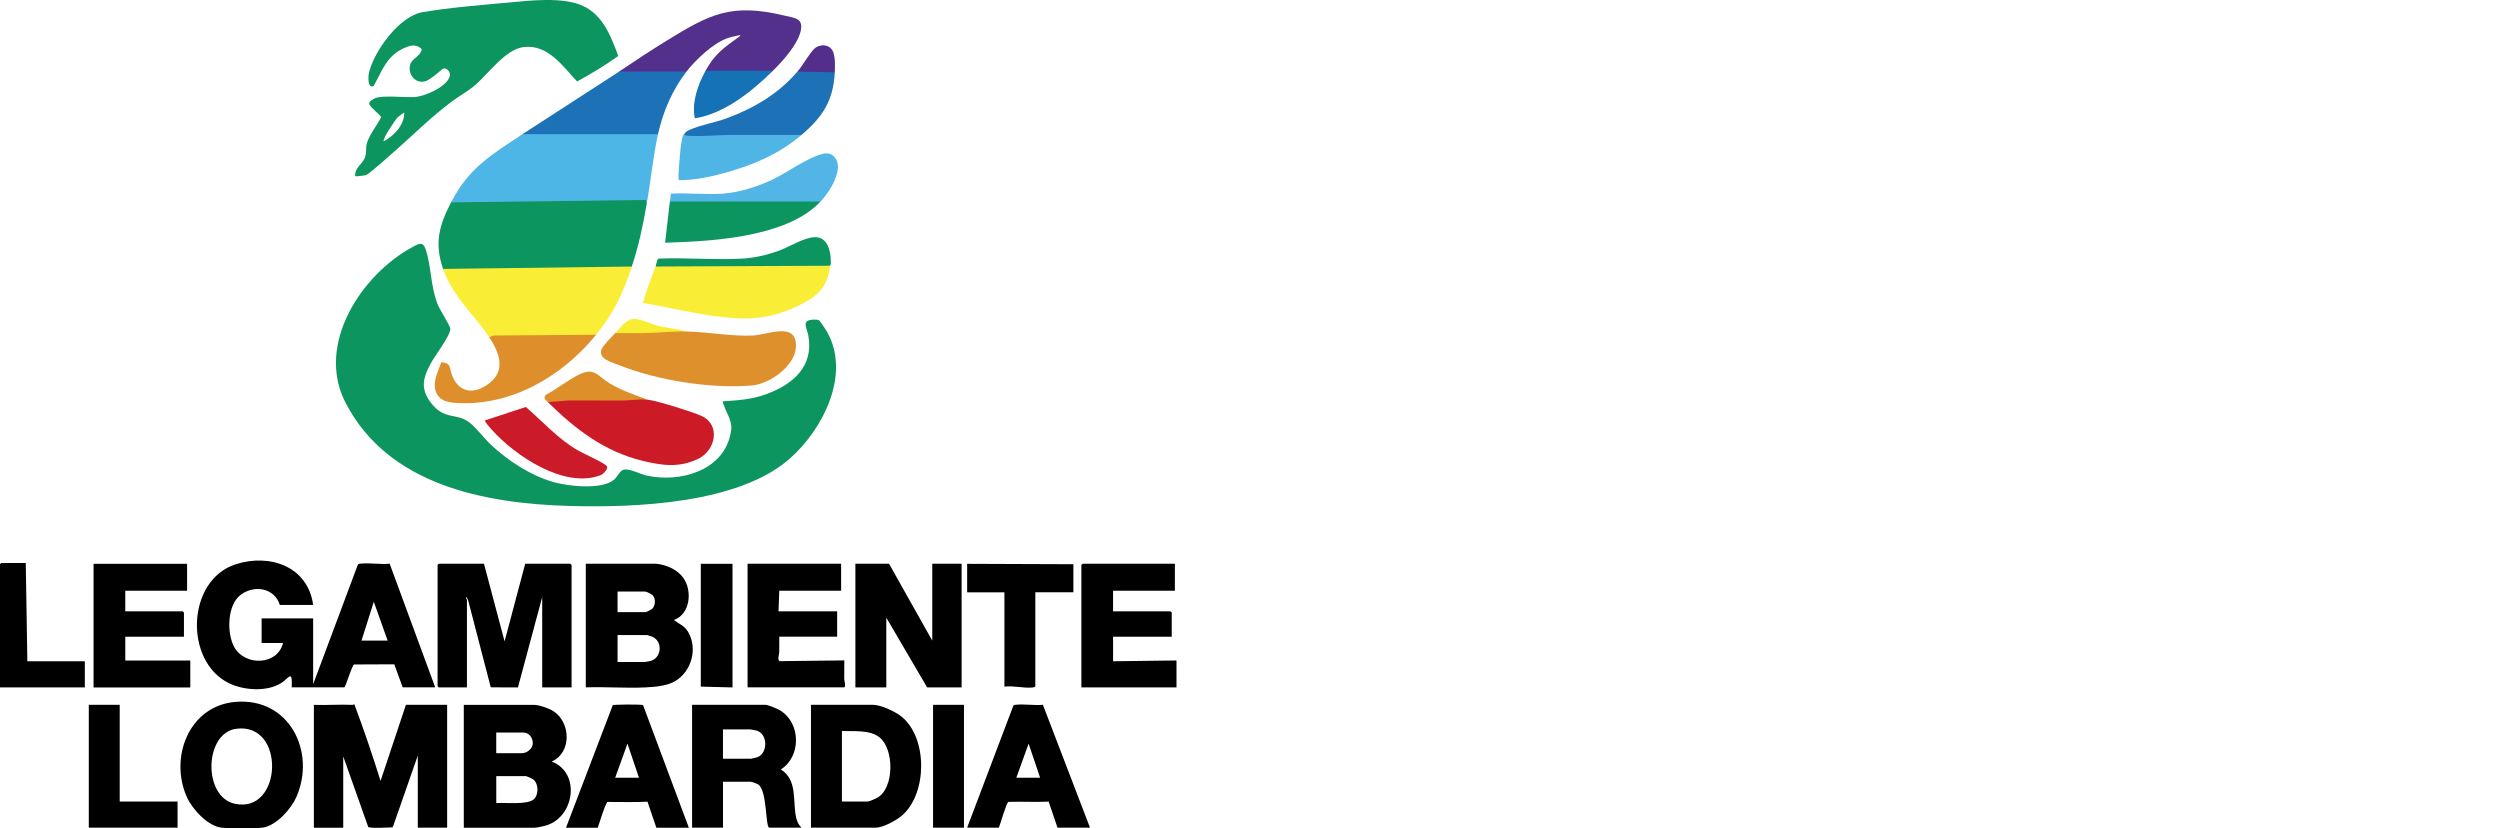
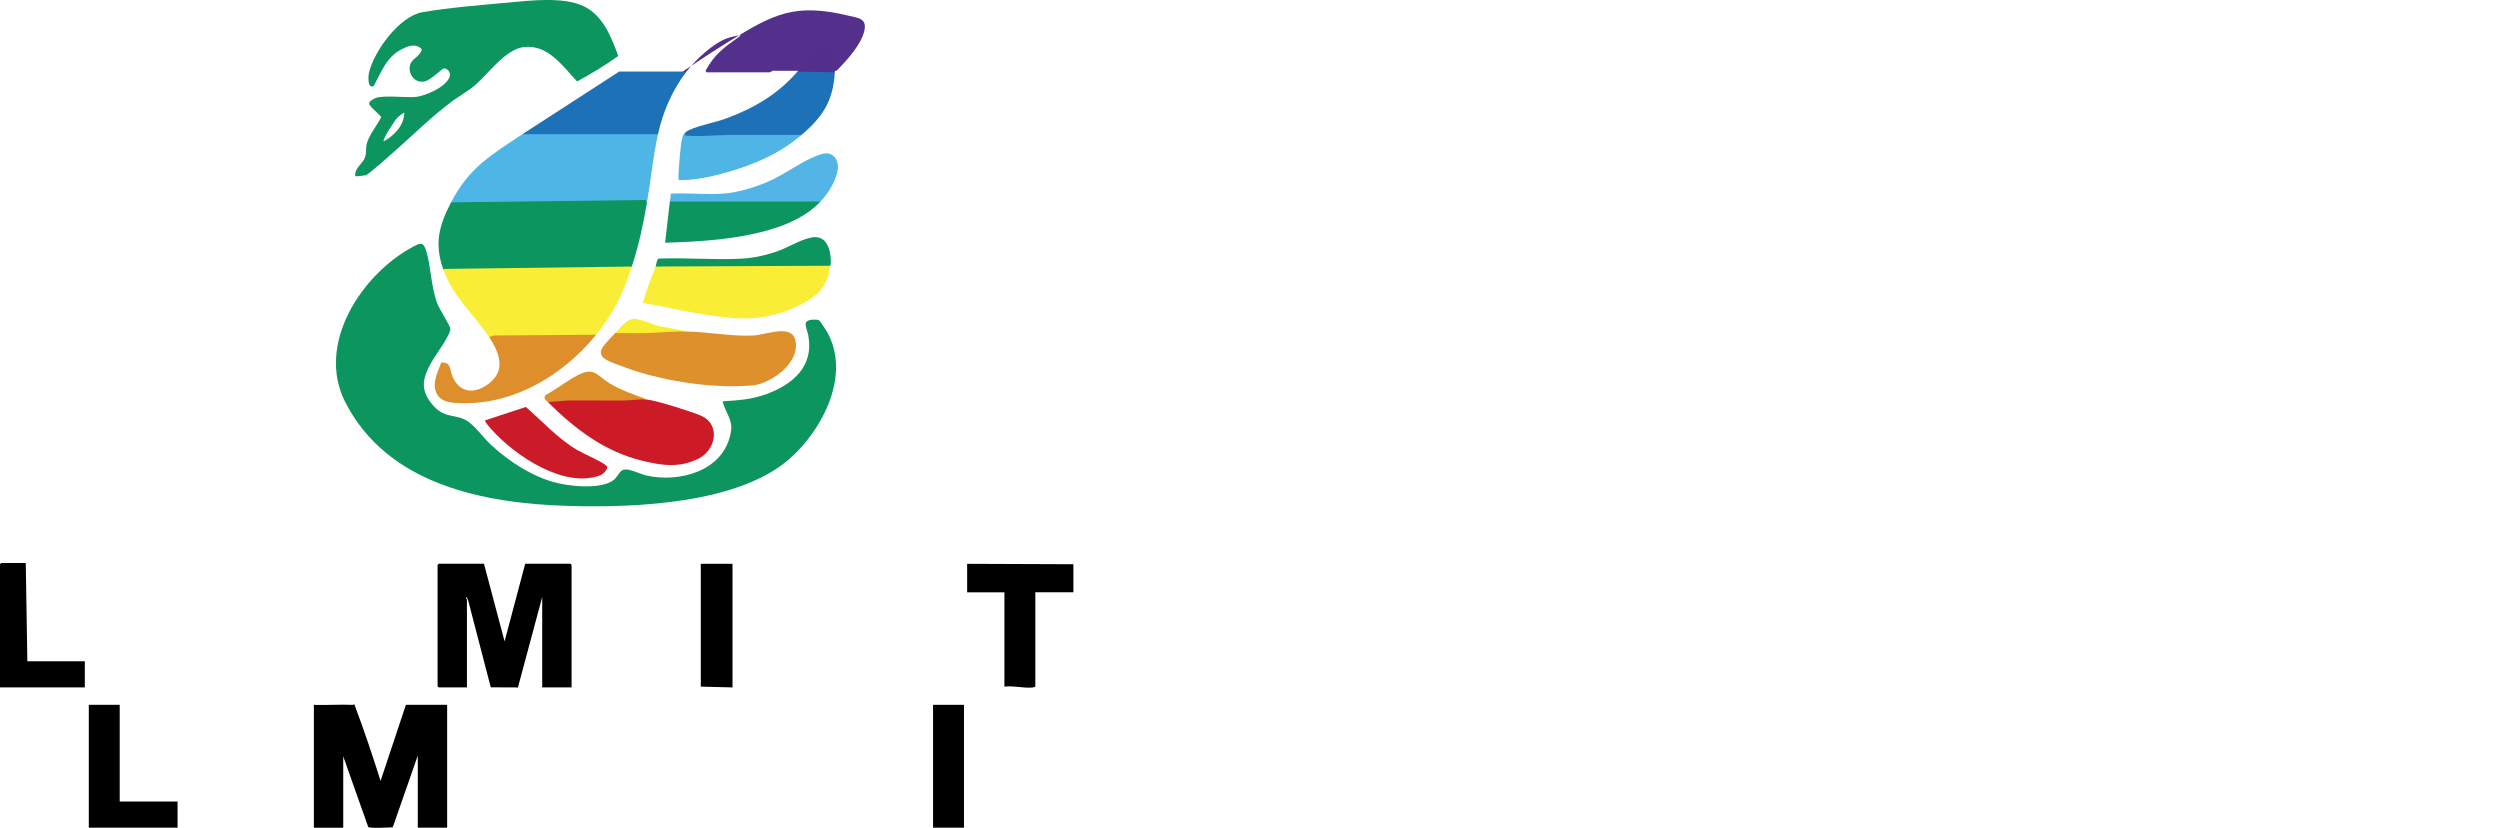
<svg xmlns="http://www.w3.org/2000/svg" id="Ebene_1" version="1.1" viewBox="0 0 850 281.66">
  <path d="M245.82,136.44c5.11-.31,9.86-.64,14.7-2.42,9.01-3.31,16.27-9.38,14.3-19.96-.52-2.78-2.53-5.25,1.87-5.39.58-.02,1.34-.02,1.84.27.29.17,2.25,3.16,2.56,3.7,8.38,14.54-1.28,33.37-12.62,43.34-17.46,15.35-52.74,16.69-75.09,16.04-28.83-.83-61.66-7.17-76-35.31-10.02-19.67,5.48-43.37,22.97-52.77,2.54-1.37,3.57-1.82,4.53,1.3,1.79,5.79,1.54,12.12,3.9,18.2.72,1.85,4.29,7.33,4.34,8.35.1,2.14-5.13,9.01-6.43,11.37-2.82,5.1-4.01,8.89-.05,13.95,4.5,5.77,8.41,3.21,12.75,6.38,2.54,1.86,5.12,5.48,7.58,7.78,5.88,5.47,13.51,10.46,21.3,12.66,5.04,1.42,16.31,2.66,20.48-.82,1.25-1.04,2-3.25,3.53-3.48,1.85-.29,5.5,1.59,7.61,2.06,11.1,2.47,25.8-1.48,28.45-13.98.52-2.46.4-3.32-.42-5.69-.29-.84-2.51-5.18-2.1-5.58h0ZM153.36,68.8l.62-.54,65.21-.8c.59.02.84.57.74,1.62-1.33,7.66-2.7,14.17-5.12,21.56l-.42.54-63.39.74-.34-.47c-3.03-8.76-1.38-14.75,2.7-22.64h0Z" fill="#0c955e" />
  <path d="M194.33,233.71h-9.98v-30.72l-8.25,30.74-9.24-.04-7.7-29.62-.54-1.07c-.45.22.14.79.14.94v29.78h-9.57l-.41-.41v-41.23l.41-.41h15.36l7.01,26.4,7.01-26.4h15.36l.41.41v41.63h0ZM120.08,239.64s.22-.27.41-.15c3.2,8.55,6.17,17.28,8.9,26.02l8.62-25.87h14.02v41.77h-9.98v-24.52l-8.4,24.07-.22.33c-1.2.07-7.77.42-8.24-.14l-8.49-23.98v24.26h-9.98v-41.77c4.43.15,8.91-.21,13.34,0h0Z" />
  <path d="M177.63,45.62l1.78-.54h43.98l.33.54c-1.7,7.69-2.43,15.68-3.78,23.45l-.39-1.08-66.18.81c6.1-11.82,13.65-16.11,24.26-23.18h0Z" fill="#4eb6e7" />
  <path d="M214.82,90.62c-2.98,9.11-6.07,15.7-12.13,23.18l-.98.54-33.74.25c-.75.41-1.3.42-1.67.02-5.31-7.99-12.3-13.53-15.63-23.18,0,0,64.15-.81,64.15-.81Z" fill="#faed35" />
-   <path d="M302.28,191.68l14.69,26.14v-26.14h9.98v42.04h-11.72l-13.89-23.72v23.72h-10.51v-42.04h11.46ZM63.61,191.68v9.16h-21.02v7.01h19.54l.41.41v8.22h-19.94v8.09h22.1v9.16H31.81v-42.04h31.81,0ZM285.98,191.68v9.16h-21.02l-.27,7.01h19.94v8.62h-19.68v5.26c-.02.7-.76,2.8.17,3.06l21.94-.25-.02,6.34c.02.49.68,2.82-.12,2.82h-32.75v-42.04h31.82ZM399.46,191.68v9.16h-21.02v7.01h19.54l.41.41v8.22h-19.94v8.35l21.56-.27v9.16h-32.34v-41.63l.41-.41h31.4,0Z" />
  <path d="M233.96,112.72c7.07.19,14.97,1.7,21.98,1.36,5.17-.25,15.06-4.95,14.68,3.89-.29,6.47-8.93,12.57-14.95,13.09-13.89,1.18-32.02-1.7-44.95-6.82-2.41-.95-7.81-2.25-6.1-5.69.67-1.34,3.4-4.06,4.54-5.29l.86-.37c6.04-.07,12.08-.28,18.1-.62l5.82.45h0Z" fill="#de902c" />
  <path d="M282.2,90.35c-.7,7.46-4.68,10.76-11.14,13.79-10.33,4.85-18.31,4.74-29.38,3.14-7.74-1.12-15.38-2.95-23.08-4.28,1.07-4.24,2.83-8.29,4.3-12.38l.33-.54,58.63-.26s.34.54.34.54Z" fill="#faed36" />
  <path d="M220.21,135.89c3.04.31,15.35,4.17,18.33,5.53,6.51,2.98,4.86,11.62-1.08,14.54-6.42,3.16-12.33,2.34-19.03.71-12.93-3.14-22.94-10.82-32.18-19.98l.26-.56c8.24-.65,16.74-.82,25.48-.5,2.82-.41,5.55-.32,8.22.26h0Z" fill="#cc1b27" />
-   <path d="M262.79,24.06l-1.1.54h-21.48l-.33-.54c3.16-5.73,6.19-7.82,11.3-11.47.11-.08.78-.54.42-.66-1.54.32-3.03.6-4.51,1.14-4.77,1.77-10.57,7.26-13.68,11.26l-.97.54h-21.62l-.33-.54c5.25-3.52,10.54-7.03,15.93-10.35,15.02-9.26,22.22-13.03,40.41-8.65,3.29.79,6.39.82,5.42,5.17-1.05,4.68-6.12,10.26-9.47,13.57h0Z" fill="#53308b" />
+   <path d="M262.79,24.06l-1.1.54h-21.48l-.33-.54c3.16-5.73,6.19-7.82,11.3-11.47.11-.08.78-.54.42-.66-1.54.32-3.03.6-4.51,1.14-4.77,1.77-10.57,7.26-13.68,11.26l-.97.54l-.33-.54c5.25-3.52,10.54-7.03,15.93-10.35,15.02-9.26,22.22-13.03,40.41-8.65,3.29.79,6.39.82,5.42,5.17-1.05,4.68-6.12,10.26-9.47,13.57h0Z" fill="#53308b" />
  <path d="M210.51,24.33h22.91c-4.79,6.16-8.02,13.67-9.7,21.29h-46.09l32.89-21.29h0Z" fill="#1d72b7" />
  <path d="M364.95,201.38h-12.94v31.94c0,.3-.66.38-.93.42-2.97.34-6.51-.7-9.58-.28v-32.06h-12.67v-9.7l36.12.14v9.57h0ZM40.7,239.64v32.87h19.67v8.9h-30.18v-41.77h10.51Z" />
  <path d="M202.69,113.8c-11.46,14.14-29.07,24.5-47.84,23.18-3.14-.22-5.79-.92-6.8-4.25-.93-3.06.98-6.64,1.97-9.51,3.42,0,2.75,1.99,3.68,4.4,2.41,6.22,7.83,6.52,12.74,2.62,5.7-4.54,3.22-10.58-.13-15.62l1.47-.55,34.92-.26h0Z" fill="#de8f2b" />
  <path d="M28.84,224.82v8.9H0v-41.9l.41-.41h8.35l.54,33.42h19.54Z" />
  <path d="M283.82,24.6c-.5,9.73-4.18,15.22-11.32,21.29-.62.14-1.23.28-1.86.38s-1.24.18-1.86.18l-35.61.17c-.6-.14-.88-.38-.57-1,.57-.86.98-1.06,1.89-1.48,3.54-1.63,8.81-2.52,12.73-3.98,9.31-3.47,17.38-8.25,23.92-15.83l.82-.52,11.53.25.31.54h0Z" fill="#1d72b7" />
  <path d="M278.97,68.53c-5.98,6.38-15.5,9.5-23.94,11.23-9.4,1.94-19.31,2.46-28.9,2.78l1.62-14.02.19-.54h50.69l.34.54Z" fill="#0c955e" />
  <path d="M249.05,191.68v42.04l-10.78-.27v-41.77h10.78Z" />
  <path d="M164.96,142.91l13.82-4.54c5.74,4.96,11.17,11.04,17.8,14.82,1.7.98,9.04,4.22,9.76,5.34.56.87-1.24,2.69-2.11,3.02-12.31,4.74-29.07-6.57-36.99-15.42-.46-.51-2.59-2.79-2.29-3.23h.02Z" fill="#cb1b28" />
  <path d="M317.24,239.64h10.51v41.77h-10.51v-41.77Z" />
  <path d="M272.5,45.89c-7.46,6.33-15.63,9.89-25.01,12.59-5.41,1.56-10.95,2.78-16.62,2.78-.26-.04-.19-1.69-.17-2.04.23-3.27.55-9.99,1.42-12.87.14-.45.31-.48.47-.73.35.54.91.52,1.47.55,4.74.29,9.58-.24,14.29-.3h24.14s0,.02,0,.02Z" fill="#4fb5e5" />
  <path d="M278.97,68.53h-51.21c.12-.9.31-1.78.27-2.7,5.86-.3,12.11.42,17.92,0,5.35-.38,11.94-2.49,16.76-4.8,5.17-2.47,11.7-7.42,17.12-8.75,3.26-.81,5.35,1.97,5.04,5.04-.4,3.95-3.27,8.41-5.9,11.22h0Z" fill="#52b5e6" />
  <path d="M282.2,90.35l-59.29.27c.16-.46.49-2.58.99-2.7,9.3-.37,19.02.52,28.26.02,4.33-.23,8.6-1.22,12.66-2.7,3.58-1.3,8.77-4.62,12.39-4.61,4.5.02,5.43,5.55,5.26,9.07-.02.35-.27.59-.28.65h0Z" fill="#0c955e" />
-   <path d="M262.79,24.06c-7.18,7.06-16.34,14.5-26.54,16.18-1.14-5.38,1.04-11.47,3.63-16.18h22.91Z" fill="#1572b7" />
  <path d="M220.21,135.89c-2.7-.27-5.6.25-8.21.28-6.21.07-12.42-.07-18.62-.02l-7.13.55c-.75-.75-1.66-1.34-.68-2.43,3.72-2,7.28-4.88,11.02-6.78,5.54-2.81,6.26.17,10.71,2.86,4.06,2.45,8.5,3.9,12.92,5.54h0Z" fill="#dd902a" />
  <path d="M283.82,24.6l-12.67-.27c1.71-1.98,4.15-6.34,5.79-7.82,1.95-1.74,5.38-1.47,6.35,1.2.75,2.08.63,4.78.53,6.89Z" fill="#542e8b" />
  <path d="M233.96,112.72c-5.04-.14-10.21.45-15.22.55-3.19.06-6.39-.07-9.58,0,1.58-1.7,3.87-4.84,6.34-4.85,2.84,0,7.55,2.63,10.65,2.83l7.82,1.48h0Z" fill="#f9ed32" />
-   <path d="M132.49,191.65c-3.15.33-6.93-.36-10,0-.3.03-.59,0-.8.28l-15.22,40.7v-22.37h-17.52v8.35h7.28c-1.84,7.62-12.82,7.93-16.5,1.54-2.7-4.69-2.54-14.46,2.12-17.93,4.62-3.44,11.45-2.38,13.3,3.46h11.32c-1.77-13.12-14.78-17.57-26.36-13.82-16.7,5.4-17.55,32.94-2.27,40.42,4.98,2.44,12.81,3.01,17.66.02,2.82-1.73,3.96-4.89,3.69,1.4h17.88c.44-.1,2.63-7.54,3.31-7.78l13.68-.06,2.86,7.83h11.05l-15.49-42.06h.02ZM122.91,217.81l4.18-13.21,4.71,13.21h-8.9Z" />
  <path d="M198.39,2.09c-6.9-3.28-18.2-1.9-25.75-1.2-9.13.84-20.17,1.71-29.07,3.27-7.76,1.36-16.3,13.1-18.1,20.45-.33,1.33-.53,5.82,1.62,4.58,2.67-4.87,4.29-9.86,9.6-12.5,2.26-1.13,4.61-2.02,6.69,0-.34,2.49-3.26,3.1-3.9,5.22-.97,3.18,1.62,6.58,4.95,5.76,2.11-.52,5.94-4.35,6.39-4.4,1.28-.14,2.46,1.32,2.1,2.65-.96,3.58-8.34,6.79-11.8,7.06-3.4.26-10.95-.72-13.59.42-.72.31-2.45,1.3-1.93,2.13,1.06,1.68,2.87,2.79,4.02,4.26-1.39,2.92-4.62,6.58-5.06,9.78-.19,1.41.07,2.36-.44,3.87-.8,2.37-3.58,3.5-3.36,6.47.13.13,3.26-.23,3.58-.33,1.12-.32,8.94-7.37,10.44-8.7,6.36-5.63,12.02-11.28,18.9-16.42,2.58-1.93,5.46-3.44,7.91-5.56,4.52-3.9,10.3-12.18,16.48-12.9,8.27-.97,13.2,6.48,18.16,11.7,4.76-2.62,9.55-5.5,13.98-8.66-2.38-6.46-5.15-13.79-11.81-16.95v-.02ZM130.46,48.05c-.53-.66,3.86-7.24,4.7-8.1.2-.2,2.14-1.8,2.3-1.6-.05,4.22-3.45,7.82-7,9.7h0Z" fill="#0c955e" />
-   <path d="M234.01,214.93c-1.27-2.2-2.99-2.7-4.9-4.12,5.62-2.02,6.36-9.98,3.18-14.38-2.06-2.84-5.82-4.45-9.26-4.76h-23.86v42.04c6.71-.26,13.67.34,20.36,0,3.22-.16,7.44-.51,10.18-2.22,5.45-3.38,7.53-10.96,4.28-16.58h0ZM209.97,201.11h9.3c.5,0,2.33.89,2.71,1.33.98,1.14.89,3.38-.14,4.47-.28.3-2.02,1.21-2.3,1.21h-9.57v-7.01h0ZM221.3,224.69c-.22.06-1.92.39-2.03.39h-9.3v-9.16h10.1c.1,0,1.59.5,1.82.61,3.5,1.62,3.06,7.06-.59,8.16ZM187.6,258.91c6.81-2.98,6.49-13.23.63-17.06-1.65-1.08-4.47-2.02-6.42-2.2h-24.12v41.77h24.12c.86,0,3.54-.62,4.44-.95,9.14-3.26,11.1-17.78,1.35-21.55ZM168.73,249.07h9.3c1.95,0,3.3,2.04,3.1,3.91-.18,1.7-2.05,3.1-3.65,3.1h-8.76v-7.01h0ZM181.54,271.71c-2.23,2.06-9.81,1.08-12.81,1.34v-9.16h10.1c.21,0,2.12.85,2.42,1.08,1.92,1.41,1.97,5.18.27,6.74h0ZM306.59,243.69c-2.06-1.7-7.06-4.05-9.7-4.05h-21.16v41.77h21.97c2.6,0,7.23-2.56,9.17-4.3,8.42-7.56,8.54-26.13-.28-33.42h0ZM298.3,271.23c-.55.32-2.8,1.3-3.29,1.3h-8.76v-23.98c4.05.16,9.45-.5,12.8,2.16,4.98,3.96,5.08,17.17-.75,20.53ZM270.74,278.19c-1.36-5.6.61-12.9-5.24-16.58,6.94-4.45,6.83-15.68-.18-20.03-.94-.58-4.09-1.94-5.07-1.94h-24.94v41.77h10.51v-15.63h9.3c.49,0,2.29.66,2.77,1.01,3.01,2.19,2.3,14.62,3.7,14.62h10.92c-.99-1.05-1.42-1.82-1.76-3.22h0ZM257.55,257.44c-.29.1-1.99.52-2.17.52h-9.57v-9.97h9.3c.11,0,1.81.32,2.04.38,4.05,1.13,3.91,7.77.4,9.06h0ZM80,238.64c-15.82,1.4-22.5,18.98-16.43,32.44,1.85,4.1,7.1,9.8,11.77,10.33,2.7.3,11.67.37,14.22-.06,4.45-.75,9.47-6.38,11.21-10.35,6.78-15.51-2.52-33.97-20.77-32.35ZM79.73,273.25c-10.8-2.46-10.26-23.98.54-25.46,17.02-2.33,15.79,29.18-.54,25.46ZM218.73,239.91c-.2-.3-.5-.24-.8-.28-1.01-.13-9.2-.13-9.59.14l-15.9,41.65h10.78c1.06-2.91,1.81-6.01,3.23-8.76,4.57-.02,9.15.16,13.7-.09l3.01,8.85h11.05l-15.5-41.5h0ZM209.16,264.43l4.18-11.59,3.91,11.59h-8.09ZM354.58,239.62c-2.91.3-6.35-.32-9.19,0-.38.05-.71.02-.9.44l-15.66,41.34h10.78c.52-1.23,2.55-8.42,3.23-8.76,4.57-.16,9.15.14,13.7-.09l3.01,8.85h11.05l-16.02-41.79h0ZM345.55,264.43l4.18-11.59,3.91,11.59h-8.09Z" />
</svg>